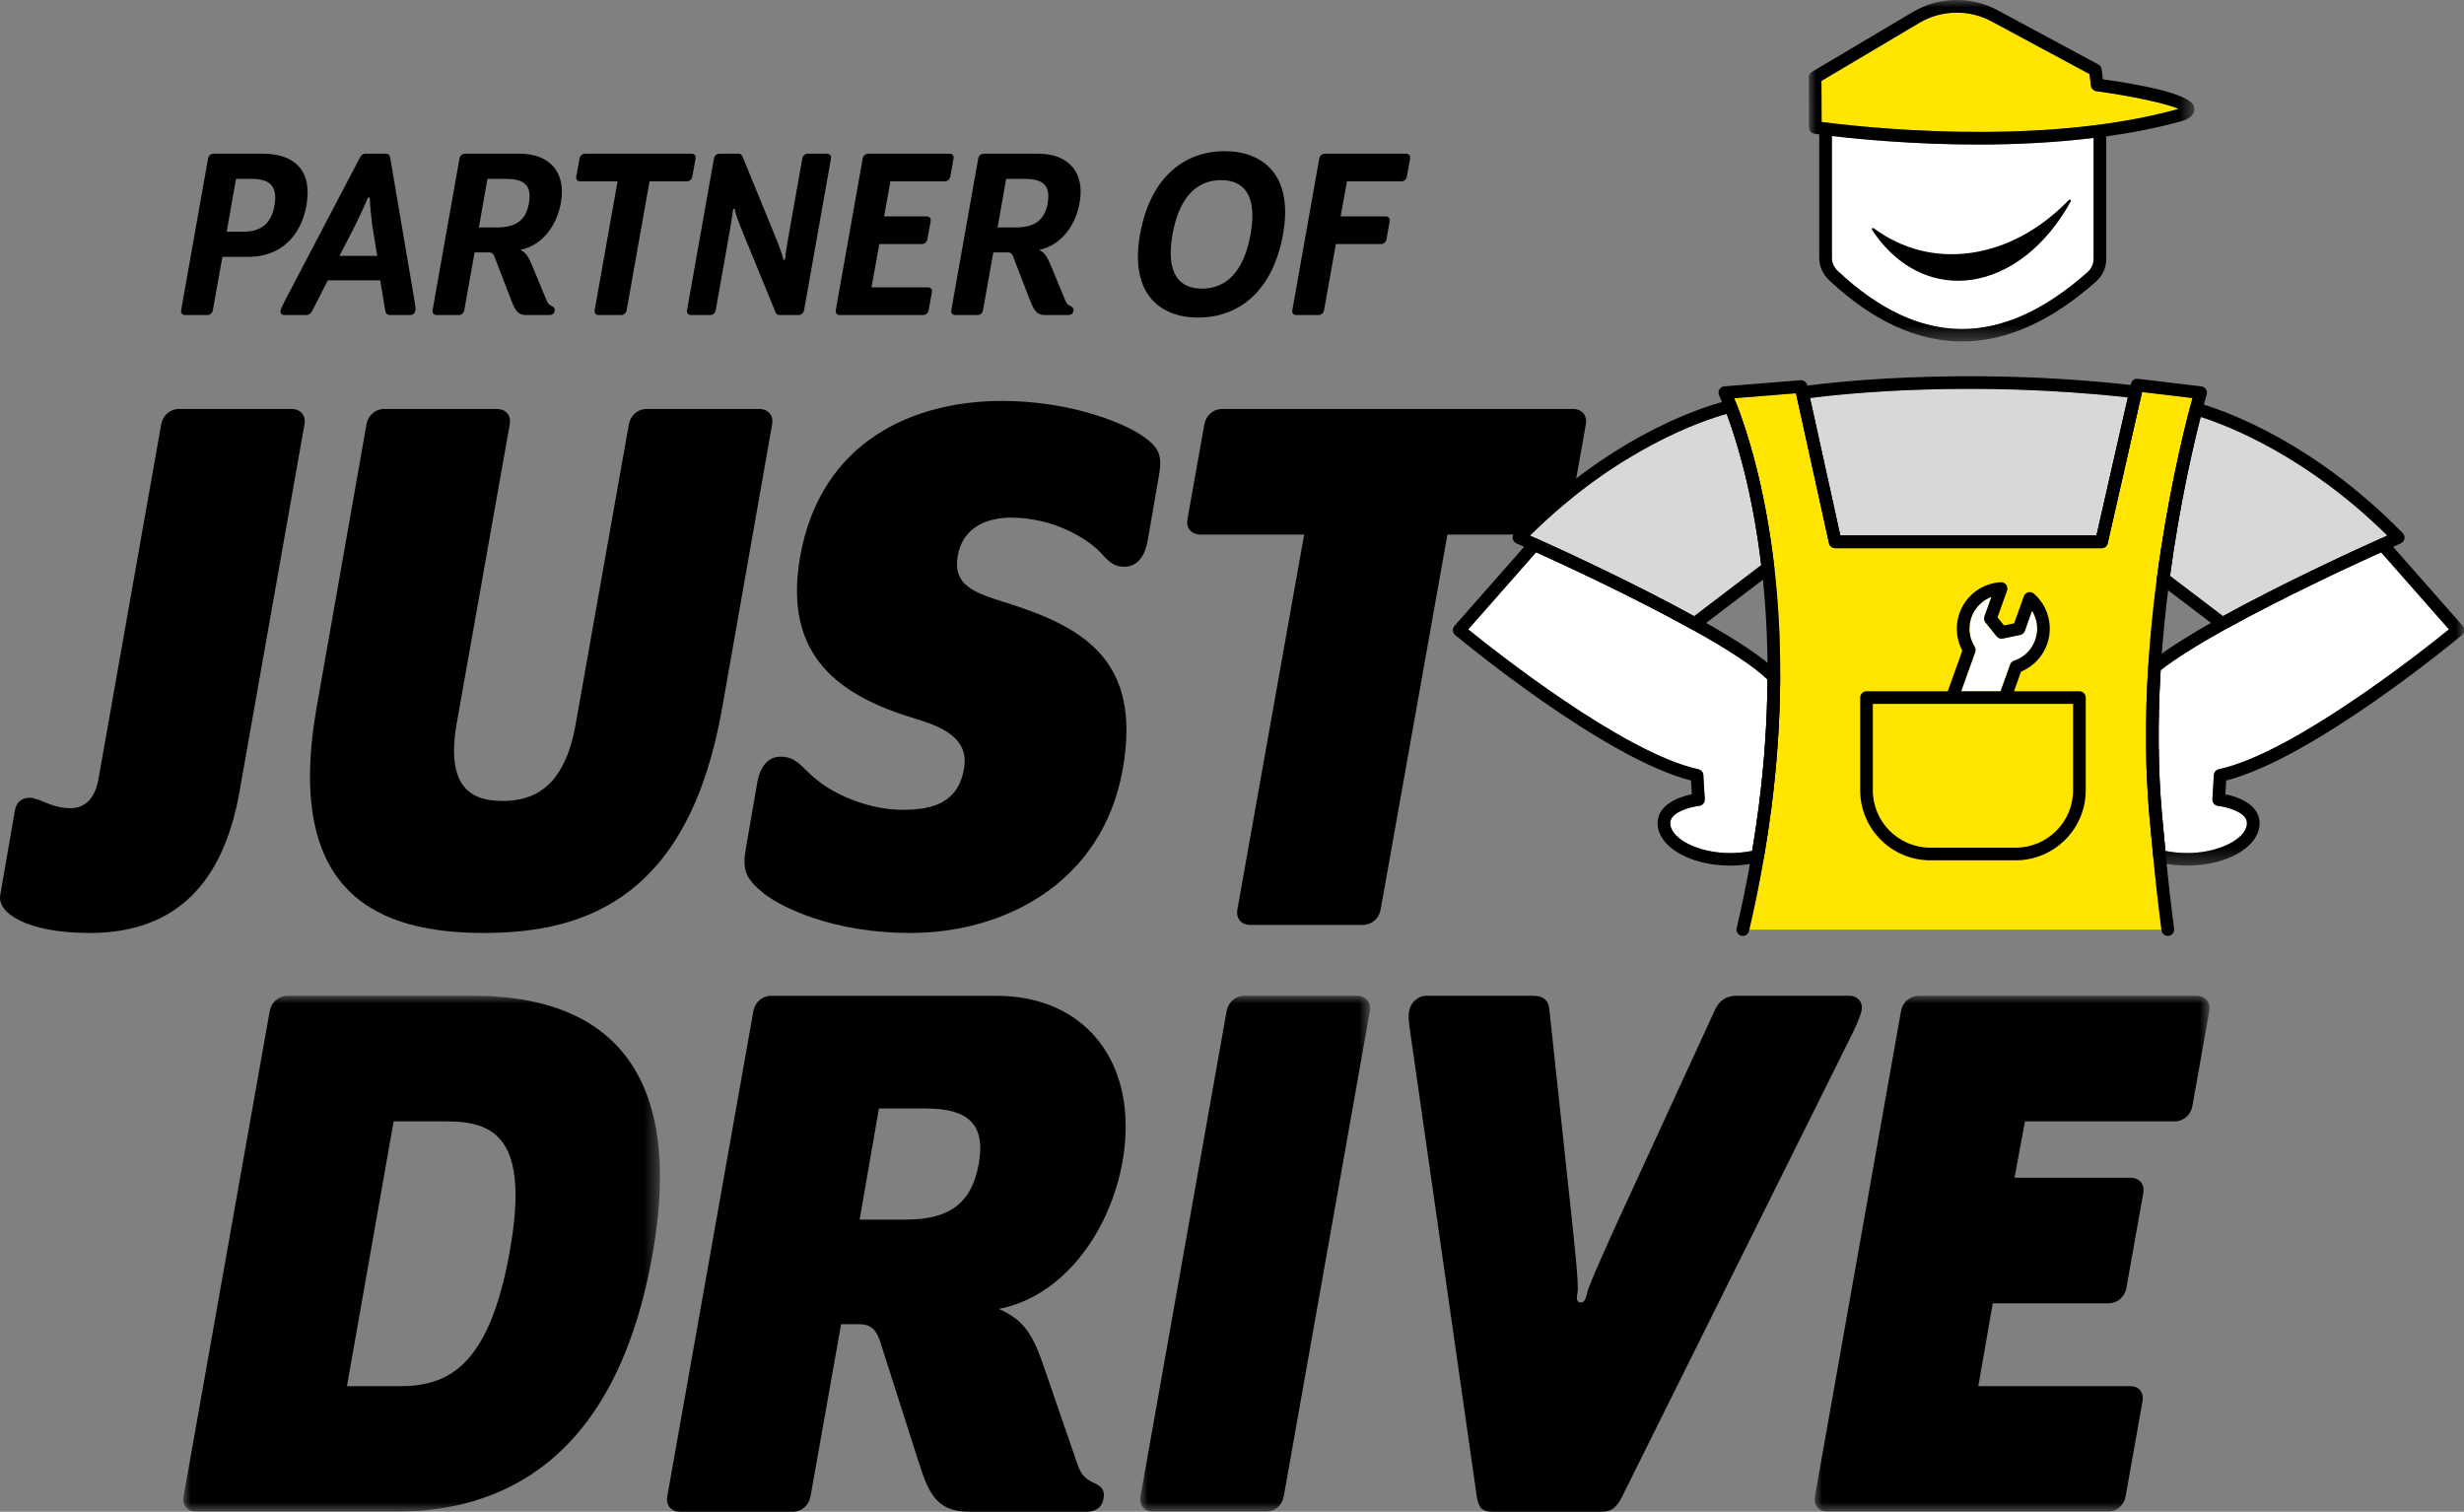
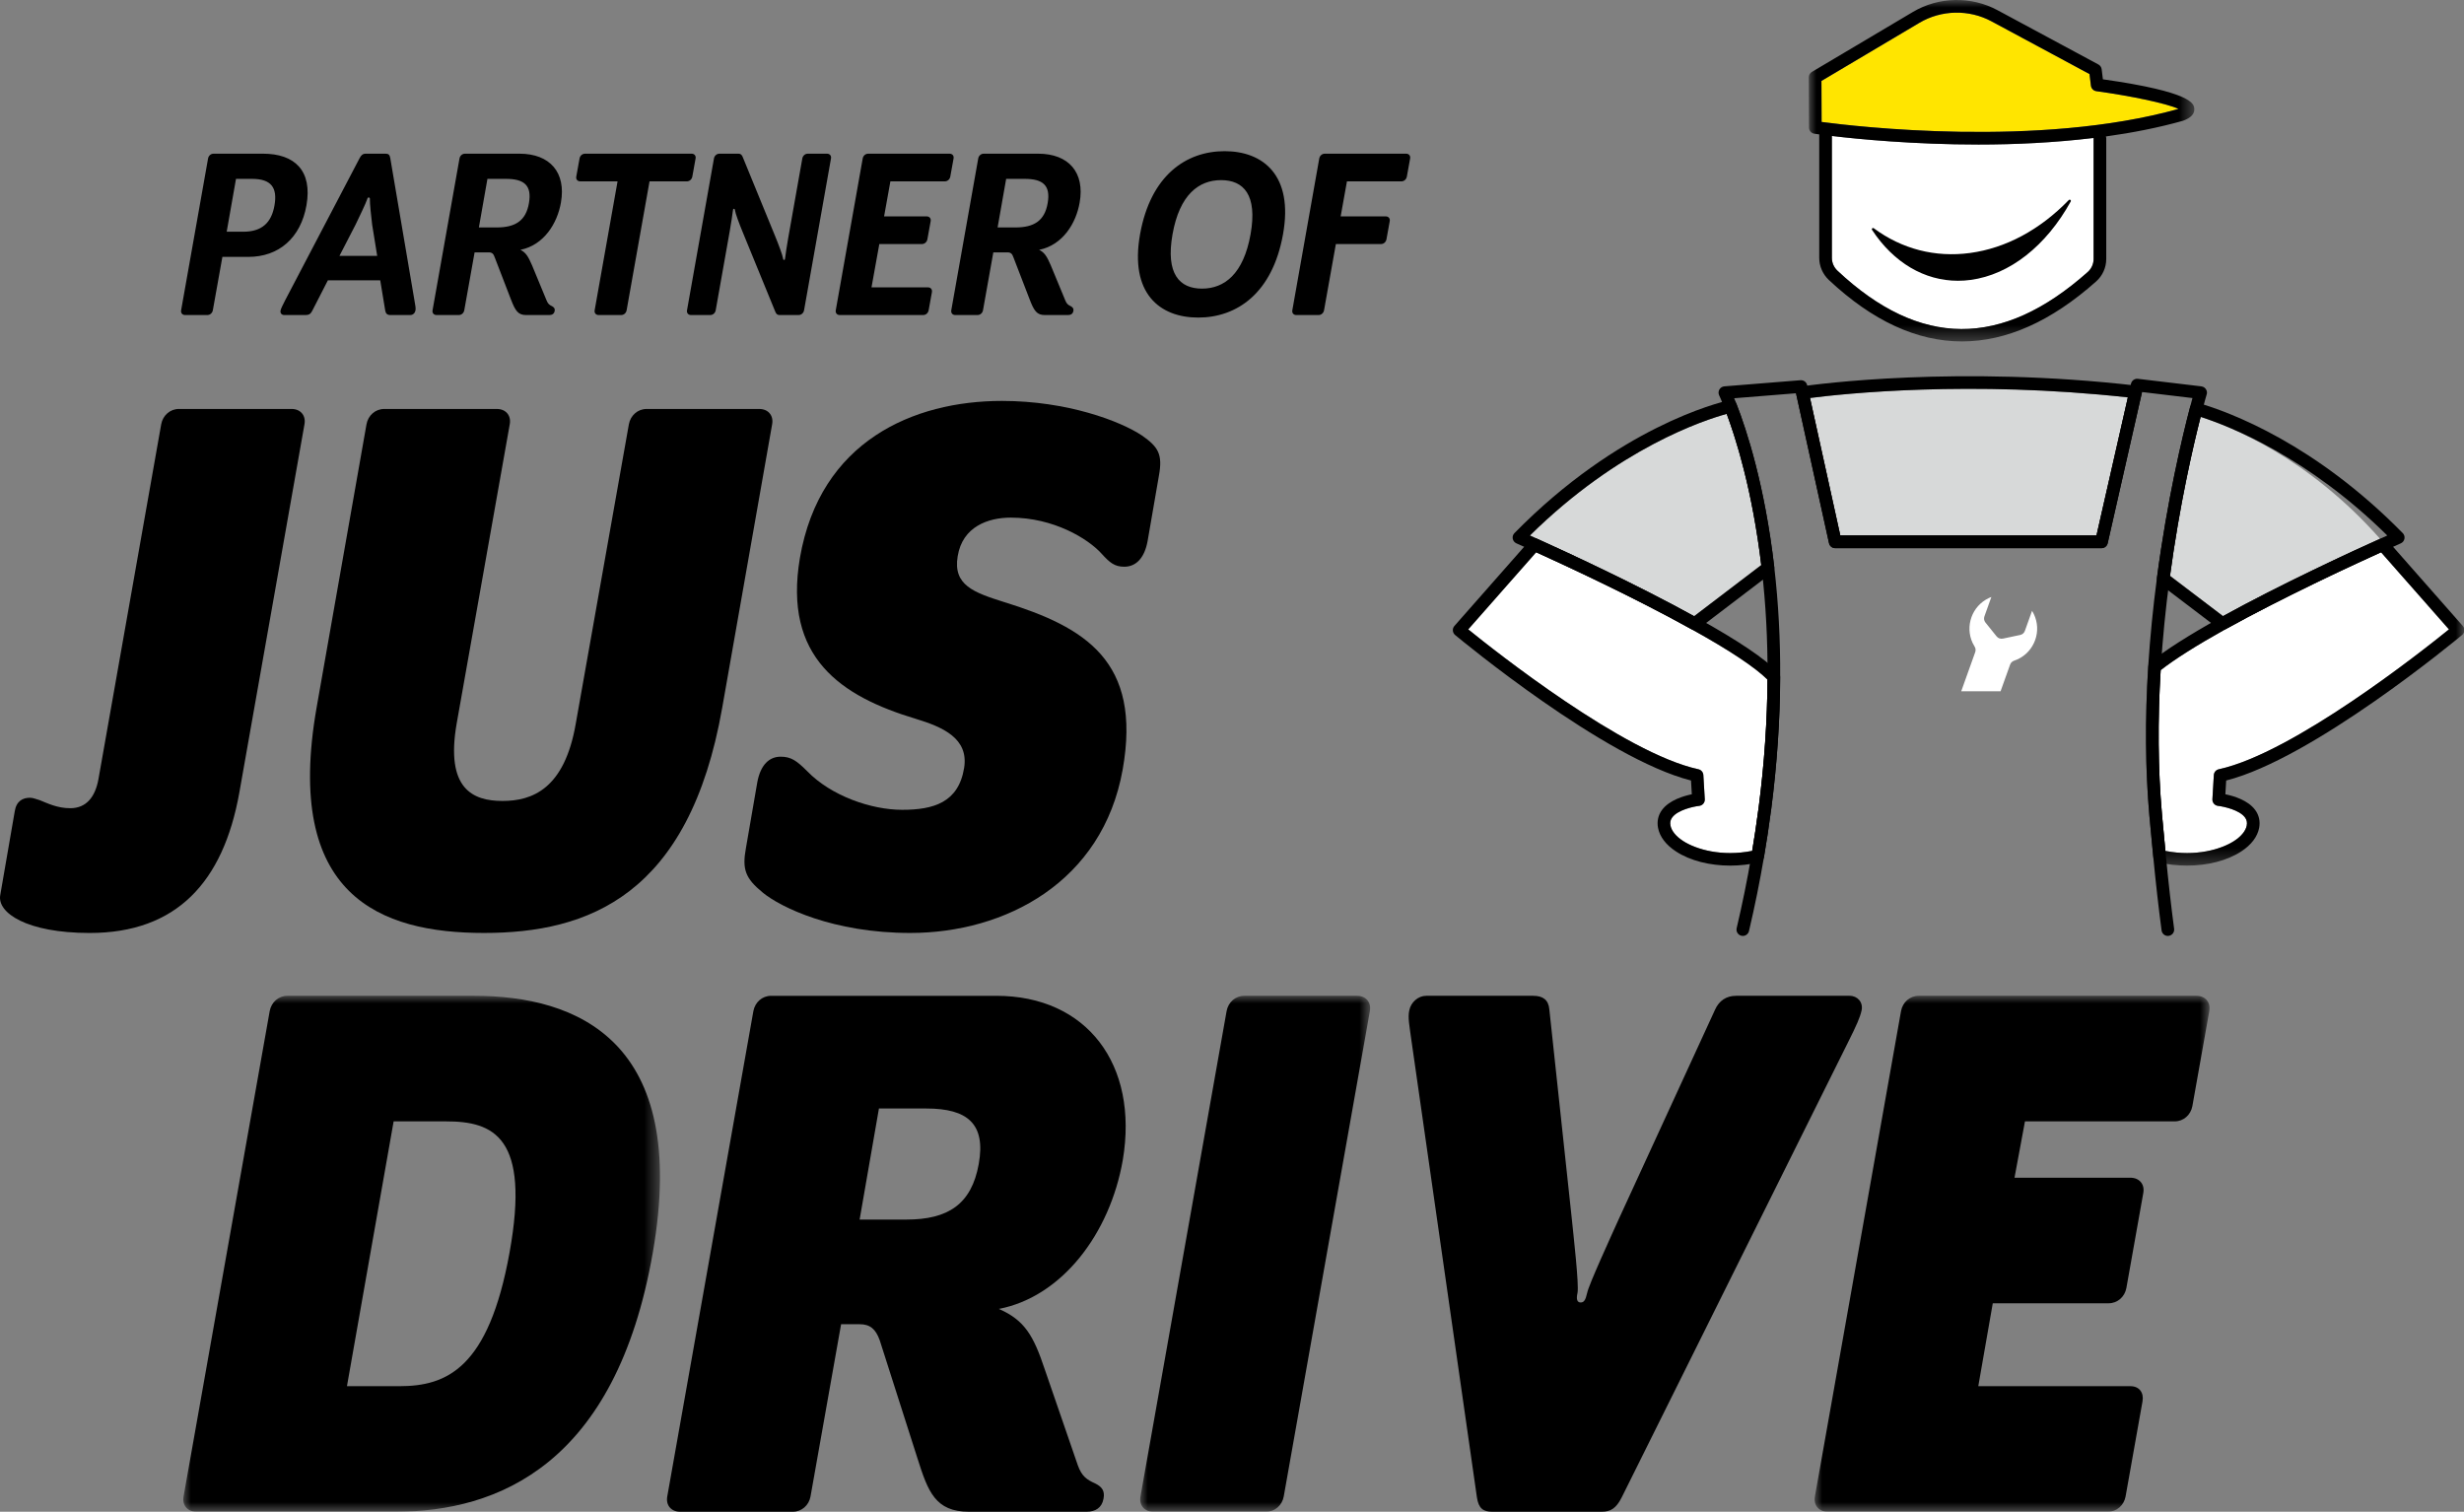
<svg xmlns="http://www.w3.org/2000/svg" xmlns:xlink="http://www.w3.org/1999/xlink" width="163px" height="100px" viewBox="0 0 163 100" version="1.1">
  <rect x="0" y="0" width="163" height="100" fill="#808080" stroke="none" />
  <title>Customer/logo/JD_Partner_Logo_Justin</title>
  <defs>
    <polygon id="path-1" points="2.84217094e-14 0 25.504 0 25.504 22.585 2.84217094e-14 22.585" />
    <polygon id="path-3" points="-3.55271368e-15 0 31.533 0 31.533 34.129 -3.55271368e-15 34.129" />
    <polygon id="path-5" points="0 0 15.21 0 15.21 34.129 0 34.129" />
    <polygon id="path-7" points="0 0 26.125 0 26.125 34.129 0 34.129" />
    <polygon id="path-9" points="2.84217094e-14 0 21.062 0 21.062 21.656 2.84217094e-14 21.656" />
  </defs>
  <g id="Customer/logo/JD_Partner_Logo_Justin" stroke="none" stroke-width="1" fill="none" fill-rule="evenodd">
    <g id="Group-60">
      <path d="M120.494,5.354 L120.504,8.068 C122.72,8.363 134.849,9.795 144.115,7.205 C143.299,6.825 140.834,6.326 138.679,6.031 C138.491,6.006 138.343,5.856 138.32,5.667 L138.227,4.9 L131.744,1.412 C130.254,0.61 128.424,0.649 126.969,1.513 L120.494,5.354 Z" id="Fill-1" fill="#FFE500" />
      <path d="M138.106,17.996 C138.355,17.775 138.498,17.459 138.498,17.131 L138.498,9.151 C138.498,9.147 138.499,9.143 138.5,9.14 L138.391,9.137 C135.834,9.442 133.262,9.561 130.885,9.561 C126.597,9.561 122.958,9.205 121.184,8.995 L121.184,17.063 C121.184,17.379 121.321,17.688 121.559,17.911 C127.008,23.02 132.421,23.048 138.106,17.996" id="Fill-3" fill="#FFFFFF" />
      <g id="Group-7" transform="translate(119.656, 0)">
        <mask id="mask-2" fill="white">
          <use xlink:href="#path-1" />
        </mask>
        <g id="Clip-6" />
        <path d="M0.848,8.067 L0.838,5.353 L7.312,1.512 C8.767,0.648 10.598,0.609 12.088,1.412 L18.57,4.899 L18.664,5.667 C18.687,5.856 18.834,6.005 19.023,6.031 C21.178,6.326 23.642,6.824 24.459,7.204 C15.193,9.794 3.064,8.362 0.848,8.067 M18.841,9.15 L18.841,17.131 C18.841,17.459 18.698,17.775 18.449,17.996 C12.765,23.047 7.352,23.02 1.902,17.911 C1.664,17.688 1.528,17.379 1.528,17.063 L1.528,8.995 C3.301,9.205 6.941,9.561 11.229,9.561 C13.64,9.561 16.252,9.44 18.846,9.125 C18.845,9.134 18.841,9.141 18.841,9.15 M19.456,5.246 L19.375,4.583 C19.358,4.448 19.277,4.329 19.158,4.265 L12.484,0.674 C10.736,-0.266 8.591,-0.221 6.885,0.792 L0.205,4.756 C0.077,4.831 -0.001,4.969 3.01980663e-14,5.117 L0.013,8.433 C0.013,8.64 0.164,8.815 0.368,8.845 C0.38,8.847 0.498,8.864 0.691,8.89 L0.691,17.063 C0.691,17.609 0.924,18.141 1.33,18.522 C4.22,21.23 7.161,22.585 10.132,22.585 C13.067,22.585 16.031,21.264 19.005,18.621 C19.433,18.241 19.678,17.698 19.678,17.131 L19.678,9.15 C19.678,9.107 19.665,9.067 19.653,9.027 C21.392,8.786 23.113,8.45 24.749,7.991 C25.284,7.8 25.537,7.525 25.501,7.174 C25.47,6.873 25.389,6.086 19.456,5.246" id="Fill-5" fill="#000000" mask="url(#mask-2)" />
      </g>
-       <path d="M147.058,40.757 C150.936,38.622 155.597,36.475 157.447,35.64 C157.627,35.557 157.787,35.485 157.924,35.423 C152.665,30.237 147.557,28.212 145.576,27.576 C145.048,29.646 144.18,33.428 143.549,38.09 L147.058,40.757 Z" id="Fill-8" fill="#D7D9D9" />
+       <path d="M147.058,40.757 C150.936,38.622 155.597,36.475 157.447,35.64 C152.665,30.237 147.557,28.212 145.576,27.576 C145.048,29.646 144.18,33.428 143.549,38.09 L147.058,40.757 Z" id="Fill-8" fill="#D7D9D9" />
      <path d="M147.225,41.621 C145.321,42.684 143.878,43.596 142.933,44.333 C142.729,47.711 142.758,50.921 143.02,53.876 C143.091,54.682 143.167,55.487 143.246,56.287 C145.247,56.678 146.933,56.189 147.796,55.628 C148.265,55.323 148.56,54.96 148.627,54.606 C148.665,54.4 148.629,54.231 148.513,54.074 C148.141,53.57 147.098,53.35 146.728,53.307 C146.507,53.282 146.344,53.089 146.357,52.867 L146.451,51.27 C146.462,51.082 146.597,50.925 146.78,50.886 C151.702,49.816 160.219,43.079 162.005,41.633 L157.51,36.53 C155.468,37.457 150.94,39.559 147.225,41.621" id="Fill-10" fill="#FFFFFF" />
      <g id="Group-14" transform="translate(12.126, 65.871)">
        <mask id="mask-4" fill="white">
          <use xlink:href="#path-3" />
        </mask>
        <g id="Clip-13" />
        <path d="M14.287,25.823 C17.429,25.823 20.197,24.651 21.582,16.985 C22.966,9.317 20.517,8.306 17.375,8.306 L13.914,8.306 L10.826,25.823 L14.287,25.823 Z M0.018,33.117 L5.715,1.012 C5.822,0.426 6.301,0 6.887,0 L19.239,0 C26.001,0 33.508,2.929 31.059,16.985 C28.609,31.041 20.783,34.129 14.021,34.129 L0.87,34.129 C0.284,34.129 -0.089,33.703 0.018,33.117 L0.018,33.117 Z" id="Fill-12" fill="#000000" mask="url(#mask-4)" />
      </g>
      <path d="M56.866,80.673 L59.954,80.673 C62.723,80.673 64.267,79.661 64.746,76.999 C65.225,74.337 64.001,73.326 61.285,73.326 L58.144,73.326 L56.866,80.673 Z M69.112,90.576 L71.295,96.912 C71.561,97.658 71.88,97.871 72.466,98.137 C72.892,98.35 73.105,98.616 72.998,99.149 C72.892,99.734 72.466,100 71.88,100 L64.107,100 C61.871,100 61.392,98.669 60.699,96.486 L58.197,88.66 C57.931,87.914 57.558,87.595 56.866,87.595 L55.641,87.595 L53.618,98.989 C53.512,99.574 53.033,100 52.447,100 L44.993,100 C44.407,100 44.034,99.574 44.141,98.989 L49.838,66.883 C49.945,66.297 50.424,65.872 51.009,65.872 L65.917,65.872 C71.88,65.872 75.341,70.397 74.276,76.733 C73.424,81.631 70.23,85.784 66.077,86.583 C67.781,87.329 68.367,88.34 69.112,90.576 L69.112,90.576 Z" id="Fill-15" fill="#000000" />
      <g id="Group-19" transform="translate(75.428, 65.871)">
        <mask id="mask-6" fill="white">
          <use xlink:href="#path-5" />
        </mask>
        <g id="Clip-18" />
        <path d="M0.018,33.117 L5.715,1.012 C5.821,0.426 6.3,0 6.886,0 L14.34,0 C14.926,0 15.298,0.426 15.192,1.012 L9.495,33.117 C9.389,33.703 8.91,34.129 8.324,34.129 L0.87,34.129 C0.284,34.129 -0.089,33.703 0.018,33.117" id="Fill-17" fill="#000000" mask="url(#mask-6)" />
      </g>
      <path d="M97.701,99.041 L93.389,68.96 C93.229,67.788 93.122,67.308 93.229,66.829 C93.335,66.297 93.814,65.871 94.347,65.871 L101.428,65.871 C102.067,65.871 102.44,66.138 102.493,66.776 L103.984,80.672 C104.09,81.737 104.463,84.986 104.357,85.519 C104.25,85.998 104.357,86.156 104.57,86.156 C104.782,86.156 104.889,85.998 104.996,85.519 C105.102,84.986 106.593,81.737 107.072,80.672 L113.461,66.776 C113.727,66.191 114.207,65.871 114.846,65.871 L122.353,65.871 C122.885,65.871 123.258,66.297 123.151,66.829 C123.045,67.308 122.832,67.788 122.246,68.96 L107.285,99.041 C106.912,99.787 106.539,99.999 105.954,99.999 L98.713,99.999 C98.127,99.999 97.808,99.787 97.701,99.041" id="Fill-20" fill="#000000" />
      <g id="Group-24" transform="translate(120.043, 65.871)">
        <mask id="mask-8" fill="white">
          <use xlink:href="#path-7" />
        </mask>
        <g id="Clip-23" />
        <path d="M0.018,33.117 L5.715,1.012 C5.821,0.426 6.3,0 6.886,0 L25.255,0 C25.84,0 26.213,0.426 26.107,1.012 L24.989,7.294 C24.882,7.88 24.403,8.306 23.817,8.306 L13.914,8.306 L13.222,12.033 L20.889,12.033 C21.475,12.033 21.848,12.459 21.741,13.044 L20.623,19.327 C20.516,19.913 20.037,20.339 19.452,20.339 L11.784,20.339 L10.826,25.823 L20.889,25.823 C21.475,25.823 21.794,26.249 21.688,26.835 L20.57,33.117 C20.463,33.703 19.984,34.129 19.398,34.129 L0.87,34.129 C0.284,34.129 -0.089,33.703 0.018,33.117" id="Fill-22" fill="#000000" mask="url(#mask-8)" />
      </g>
      <path d="M0.016,59.212 L0.974,53.675 C1.081,52.983 1.507,52.77 1.986,52.77 C2.199,52.77 2.412,52.876 2.625,52.929 C3.157,53.142 3.796,53.462 4.648,53.462 C5.713,53.462 6.298,52.715 6.512,51.544 L10.664,28.064 C10.771,27.479 11.25,27.052 11.836,27.052 L19.29,27.052 C19.875,27.052 20.248,27.479 20.142,28.064 L15.829,52.45 C14.764,58.359 11.676,61.715 5.926,61.715 C1.773,61.715 -0.197,60.383 0.016,59.212" id="Fill-25" fill="#000000" />
      <path d="M33.243,52.982 C35.213,52.982 37.343,52.184 38.088,47.871 L41.602,28.064 C41.709,27.479 42.188,27.053 42.773,27.053 L50.228,27.053 C50.813,27.053 51.186,27.479 51.079,28.064 L47.778,46.806 C45.595,59.265 38.886,61.714 32.018,61.714 C25.15,61.714 18.761,59.265 20.944,46.806 L24.245,28.064 C24.351,27.479 24.83,27.053 25.416,27.053 L32.87,27.053 C33.456,27.053 33.828,27.479 33.722,28.064 L30.208,47.871 C29.463,52.184 31.273,52.982 33.243,52.982" id="Fill-27" fill="#000000" />
      <path d="M49.35,56.07 L50.095,51.758 C50.308,50.586 50.894,50.054 51.64,50.054 C52.332,50.054 52.704,50.32 53.397,51.012 C54.994,52.662 57.656,53.568 59.679,53.568 C61.755,53.568 63.406,53.088 63.779,50.799 C64.098,48.829 62.341,48.084 60.584,47.551 C55.632,46.06 51.799,43.505 52.917,36.903 C54.248,29.182 60.424,26.52 66.281,26.52 C70.594,26.52 74.108,27.851 75.546,28.81 C76.61,29.555 76.93,30.034 76.664,31.472 L75.918,35.785 C75.705,36.956 75.119,37.488 74.374,37.488 C73.735,37.488 73.416,37.222 72.883,36.636 C71.978,35.625 69.689,34.24 66.867,34.24 C65.376,34.24 63.672,34.826 63.353,36.796 C63.033,38.713 64.418,39.192 66.441,39.831 C71.765,41.481 75.546,43.718 74.268,50.905 C72.937,58.36 66.494,61.714 60.212,61.714 C55.1,61.714 51.64,60.01 50.468,59.052 C49.297,58.093 49.084,57.507 49.35,56.07" id="Fill-29" fill="#000000" />
-       <path d="M81.855,60.17 L86.274,35.359 L79.406,35.359 C78.82,35.359 78.447,34.933 78.554,34.347 L79.672,28.065 C79.779,27.479 80.258,27.053 80.843,27.053 L104.057,27.053 C104.643,27.053 105.016,27.479 104.909,28.065 L103.791,34.347 C103.685,34.933 103.206,35.359 102.62,35.359 L95.751,35.359 L91.332,60.17 C91.226,60.756 90.747,61.182 90.161,61.182 L82.707,61.182 C82.121,61.182 81.749,60.756 81.855,60.17" id="Fill-31" fill="#000000" />
      <path d="M136.962,13.223 C136.929,13.199 136.884,13.203 136.856,13.232 C134.944,15.205 132.683,16.417 130.32,16.735 C128.02,17.043 125.82,16.477 123.956,15.099 C123.925,15.075 123.881,15.077 123.853,15.105 C123.824,15.132 123.819,15.176 123.841,15.208 C125.271,17.379 127.308,18.572 129.524,18.572 C129.803,18.572 130.085,18.554 130.368,18.515 C132.943,18.168 135.354,16.277 136.985,13.327 C137.004,13.292 136.995,13.247 136.962,13.223" id="Fill-33" fill="#000000" />
      <path d="M101.208,35.423 C101.345,35.485 101.506,35.558 101.687,35.641 C103.536,36.475 108.196,38.622 112.07,40.761 L116.513,37.377 C115.928,32.511 114.883,29.135 114.228,27.379 C112.771,27.777 107.084,29.623 101.208,35.423" id="Fill-35" fill="#D7D9D9" />
      <path d="M111.337,55.627 C112.204,56.191 113.902,56.682 115.913,56.282 C116.064,55.389 116.205,54.436 116.345,53.377 C116.713,50.534 116.908,47.702 116.925,44.956 C116.088,44.128 114.4,43.009 111.904,41.625 C108.193,39.559 103.665,37.457 101.623,36.53 L97.128,41.632 C98.914,43.078 107.431,49.816 112.353,50.885 C112.536,50.925 112.671,51.082 112.682,51.269 L112.776,52.867 C112.789,53.089 112.626,53.282 112.405,53.307 C112.035,53.349 110.992,53.569 110.62,54.074 C110.504,54.231 110.468,54.4 110.506,54.605 C110.573,54.959 110.868,55.322 111.337,55.627" id="Fill-37" fill="#FFFFFF" />
-       <path d="M142.443,56.671 C142.353,55.771 142.267,54.86 142.186,53.95 C141.916,50.898 141.89,47.583 142.109,44.095 C142.232,42.168 142.427,40.192 142.688,38.22 C143.372,33.063 144.352,28.94 144.876,26.942 C144.942,26.687 144.995,26.487 145.037,26.33 L141.703,25.933 L141.683,26.016 L139.429,35.934 C139.386,36.124 139.216,36.259 139.021,36.259 L121.404,36.259 C121.207,36.259 121.037,36.123 120.995,35.931 L118.811,26.014 L114.722,26.342 C114.769,26.454 114.82,26.584 114.877,26.729 C115.539,28.427 116.743,32.085 117.373,37.516 C117.648,39.89 117.779,42.338 117.763,44.789 C117.753,47.622 117.555,50.548 117.174,53.485 C117.019,54.667 116.86,55.719 116.69,56.702 C116.419,58.294 116.092,59.905 115.721,61.491 L142.987,61.491 C142.787,59.973 142.609,58.396 142.443,56.671" id="Fill-39" fill="#FFE500" />
      <path d="M138.687,35.423 L140.764,26.287 C130.331,25.14 121.9,26.048 119.736,26.327 L121.74,35.423 L138.687,35.423 Z" id="Fill-41" fill="#D7D9D9" />
      <path d="M130.628,42.773 C130.695,42.882 130.71,43.015 130.667,43.135 L129.74,45.726 L132.343,45.726 L132.975,43.961 C133.018,43.841 133.114,43.746 133.235,43.705 C133.318,43.677 133.4,43.646 133.481,43.608 C134.021,43.352 134.43,42.901 134.631,42.338 C134.833,41.775 134.803,41.167 134.547,40.627 C134.511,40.55 134.471,40.475 134.426,40.403 L133.951,41.732 C133.902,41.869 133.785,41.971 133.643,42.001 L132.493,42.244 C132.338,42.274 132.179,42.219 132.081,42.097 L131.342,41.178 C131.25,41.064 131.225,40.912 131.274,40.774 L131.734,39.488 C131.677,39.51 131.622,39.534 131.566,39.56 C130.45,40.088 129.972,41.425 130.499,42.541 C130.537,42.622 130.582,42.698 130.628,42.773" id="Fill-43" fill="#FFFFFF" />
-       <path d="M137.14,52.274 C137.14,54.368 135.436,56.072 133.342,56.072 L127.691,56.072 C125.596,56.072 123.893,54.368 123.893,52.274 L123.893,46.562 L137.14,46.562 L137.14,52.274 Z M130.667,43.135 C130.71,43.014 130.696,42.881 130.628,42.772 C130.582,42.698 130.538,42.621 130.5,42.541 C129.972,41.425 130.451,40.087 131.567,39.56 C131.622,39.533 131.678,39.509 131.734,39.488 L131.274,40.774 C131.225,40.911 131.251,41.064 131.342,41.177 L132.081,42.096 C132.179,42.219 132.338,42.274 132.493,42.243 L133.643,42 C133.786,41.97 133.902,41.868 133.951,41.732 L134.426,40.403 C134.471,40.474 134.511,40.549 134.547,40.626 C134.803,41.167 134.833,41.774 134.632,42.338 C134.43,42.901 134.021,43.352 133.481,43.607 C133.4,43.646 133.318,43.677 133.235,43.704 C133.114,43.745 133.018,43.84 132.975,43.96 L132.343,45.725 L129.74,45.725 L130.667,43.135 Z M137.558,45.725 L133.232,45.725 L133.697,44.426 C133.745,44.407 133.792,44.386 133.839,44.364 C135.372,43.639 136.029,41.802 135.304,40.268 C135.123,39.885 134.87,39.549 134.551,39.27 C134.446,39.179 134.304,39.145 134.17,39.179 C134.036,39.215 133.928,39.313 133.881,39.444 L133.242,41.23 L132.572,41.371 L132.141,40.835 L132.772,39.071 C132.82,38.939 132.798,38.792 132.714,38.68 C132.63,38.567 132.499,38.507 132.356,38.512 C131.957,38.533 131.571,38.631 131.209,38.803 C129.676,39.528 129.018,41.365 129.743,42.899 C129.765,42.946 129.789,42.991 129.813,43.036 L128.851,45.725 L123.474,45.725 C123.243,45.725 123.056,45.912 123.056,46.144 L123.056,52.274 C123.056,54.829 125.135,56.908 127.691,56.908 L133.342,56.908 C135.898,56.908 137.977,54.829 137.977,52.274 L137.977,46.144 C137.977,45.912 137.79,45.725 137.558,45.725 L137.558,45.725 Z" id="Fill-45" fill="#000000" />
      <path d="M97.128,41.633 C98.914,43.079 107.43,49.817 112.353,50.886 C112.536,50.925 112.67,51.082 112.681,51.27 L112.776,52.867 C112.789,53.089 112.626,53.283 112.405,53.308 C112.035,53.35 110.992,53.57 110.619,54.074 C110.503,54.231 110.467,54.401 110.506,54.606 C110.573,54.96 110.868,55.323 111.337,55.628 C112.204,56.191 113.902,56.683 115.913,56.283 C116.063,55.39 116.205,54.436 116.344,53.377 C116.713,50.535 116.908,47.703 116.925,44.957 C116.087,44.129 114.4,43.009 111.903,41.626 C108.192,39.56 103.665,37.457 101.623,36.53 L97.128,41.633 Z M114.458,57.259 C113.108,57.259 111.814,56.936 110.881,56.329 C110.209,55.892 109.795,55.35 109.683,54.761 C109.602,54.328 109.693,53.918 109.947,53.576 C110.426,52.929 111.374,52.651 111.918,52.54 L111.865,51.63 C106.134,50.179 96.667,42.343 96.259,42.004 C96.173,41.932 96.119,41.827 96.11,41.715 C96.101,41.602 96.138,41.491 96.213,41.406 L101.199,35.745 C101.32,35.607 101.518,35.564 101.685,35.64 C103.574,36.493 108.39,38.712 112.31,40.894 C115.001,42.386 116.797,43.599 117.648,44.5 C117.722,44.578 117.763,44.682 117.763,44.789 C117.753,47.622 117.555,50.549 117.174,53.486 C117.019,54.667 116.86,55.719 116.69,56.703 C116.661,56.868 116.537,57 116.374,57.039 C115.744,57.187 115.095,57.259 114.458,57.259 L114.458,57.259 Z" id="Fill-47" fill="#000000" />
      <g id="Group-51" transform="translate(141.962, 35.603)">
        <mask id="mask-10" fill="white">
          <use xlink:href="#path-9" />
        </mask>
        <g id="Clip-50" />
        <path d="M1.284,20.684 C3.285,21.075 4.971,20.586 5.834,20.025 C6.303,19.72 6.598,19.357 6.665,19.003 C6.703,18.797 6.667,18.628 6.551,18.471 C6.179,17.967 5.136,17.747 4.766,17.704 C4.545,17.679 4.382,17.486 4.395,17.264 L4.489,15.667 C4.5,15.479 4.635,15.322 4.818,15.283 C9.74,14.213 18.257,7.476 20.043,6.03 L15.548,0.927 C13.506,1.854 8.978,3.956 5.263,6.018 C3.359,7.081 1.916,7.993 0.971,8.73 C0.767,12.108 0.796,15.318 1.058,18.274 C1.129,19.079 1.205,19.885 1.284,20.684 L1.284,20.684 Z M2.716,21.656 C2.08,21.656 1.431,21.584 0.801,21.436 C0.628,21.395 0.499,21.248 0.481,21.07 C0.391,20.169 0.305,19.258 0.224,18.347 C-0.046,15.296 -0.072,11.98 0.147,8.492 C0.154,8.375 0.211,8.266 0.302,8.192 C1.278,7.406 2.811,6.428 4.856,5.287 C8.781,3.108 13.597,0.89 15.485,0.037 C15.654,-0.039 15.851,0.004 15.972,0.142 L20.958,5.803 C21.032,5.888 21.069,5.999 21.061,6.112 C21.052,6.224 20.998,6.329 20.911,6.401 C20.504,6.74 11.036,14.576 5.306,16.027 L5.252,16.937 C5.797,17.048 6.745,17.326 7.223,17.973 C7.477,18.315 7.568,18.725 7.487,19.157 L7.487,19.157 C7.376,19.747 6.962,20.29 6.29,20.727 C5.357,21.333 4.064,21.656 2.716,21.656 L2.716,21.656 Z" id="Fill-49" fill="#000000" mask="url(#mask-10)" />
      </g>
      <path d="M143.55,38.09 L147.059,40.757 C150.937,38.622 155.598,36.475 157.448,35.64 C157.628,35.557 157.788,35.485 157.925,35.423 C152.666,30.237 147.558,28.212 145.576,27.576 C145.048,29.646 144.18,33.428 143.55,38.09 M147.022,41.673 C146.933,41.673 146.844,41.645 146.769,41.588 L142.85,38.609 C142.73,38.518 142.668,38.37 142.688,38.221 C143.372,33.064 144.352,28.941 144.876,26.942 C144.905,26.833 144.976,26.74 145.074,26.684 C145.173,26.629 145.289,26.614 145.398,26.647 C147.538,27.269 153.142,29.354 158.949,35.265 C159.045,35.363 159.087,35.502 159.061,35.637 C159.035,35.773 158.944,35.887 158.818,35.941 C158.815,35.942 158.436,36.108 157.795,36.402 C155.913,37.251 151.122,39.458 147.225,41.621 C147.162,41.656 147.092,41.673 147.022,41.673" id="Fill-52" fill="#000000" />
      <path d="M121.74,35.423 L138.687,35.423 L140.764,26.287 C130.331,25.14 121.9,26.049 119.737,26.327 L121.74,35.423 Z M139.021,36.26 L121.404,36.26 C121.207,36.26 121.037,36.123 120.995,35.931 L118.821,26.063 C118.796,25.949 118.82,25.831 118.886,25.735 C118.952,25.639 119.055,25.575 119.17,25.559 C120.2,25.411 129.563,24.154 141.323,25.508 C141.441,25.521 141.548,25.584 141.617,25.682 C141.686,25.778 141.71,25.9 141.684,26.016 L139.429,35.934 C139.386,36.125 139.217,36.26 139.021,36.26 L139.021,36.26 Z" id="Fill-54" fill="#000000" />
      <path d="M101.208,35.423 C101.345,35.485 101.506,35.558 101.687,35.641 C103.536,36.476 108.196,38.622 112.07,40.761 L116.513,37.377 C115.928,32.511 114.883,29.135 114.228,27.379 C112.771,27.777 107.084,29.623 101.208,35.423 M112.106,41.678 C112.036,41.678 111.966,41.66 111.903,41.625 C108.011,39.459 103.22,37.251 101.341,36.403 C100.697,36.108 100.317,35.942 100.315,35.942 C100.189,35.887 100.098,35.773 100.072,35.638 C100.045,35.503 100.087,35.363 100.184,35.265 C107.056,28.264 113.665,26.636 114.396,26.473 C114.597,26.426 114.802,26.537 114.876,26.73 C115.538,28.427 116.742,32.086 117.373,37.517 C117.39,37.663 117.328,37.808 117.211,37.898 L112.36,41.592 C112.285,41.649 112.196,41.678 112.106,41.678" id="Fill-56" fill="#000000" />
      <path d="M115.293,61.91 C115.261,61.91 115.229,61.906 115.197,61.899 C114.972,61.846 114.832,61.621 114.885,61.396 C115.262,59.796 115.592,58.169 115.866,56.561 C116.034,55.588 116.191,54.546 116.345,53.377 C116.721,50.476 116.917,47.585 116.926,44.786 C116.942,42.366 116.813,39.954 116.542,37.613 C115.922,32.276 114.744,28.694 114.097,27.034 C113.874,26.458 113.729,26.158 113.728,26.155 C113.668,26.031 113.673,25.885 113.741,25.765 C113.81,25.646 113.933,25.567 114.071,25.556 L119.106,25.151 C119.315,25.137 119.503,25.273 119.548,25.477 L121.74,35.423 L138.687,35.423 L140.971,25.38 C141.019,25.171 141.217,25.032 141.429,25.058 L145.627,25.557 C145.786,25.577 145.921,25.685 145.973,25.836 C146.006,25.93 146.003,26.031 145.969,26.121 C145.948,26.187 145.844,26.545 145.686,27.154 C145.167,29.134 144.195,33.219 143.518,38.331 C143.259,40.283 143.066,42.241 142.944,44.148 C142.728,47.594 142.754,50.867 143.02,53.877 C143.101,54.784 143.186,55.692 143.276,56.59 C143.443,58.328 143.622,59.912 143.824,61.437 C143.854,61.666 143.693,61.876 143.463,61.906 C143.235,61.939 143.024,61.776 142.994,61.547 C142.791,60.012 142.611,58.418 142.443,56.672 C142.353,55.772 142.268,54.861 142.186,53.951 C141.916,50.899 141.89,47.583 142.109,44.095 C142.232,42.169 142.427,40.192 142.688,38.221 C143.372,33.064 144.352,28.941 144.876,26.942 C144.942,26.687 144.995,26.488 145.037,26.33 L141.703,25.933 L141.683,26.017 L139.429,35.934 C139.386,36.125 139.217,36.26 139.021,36.26 L121.404,36.26 C121.207,36.26 121.037,36.123 120.995,35.932 L118.811,26.014 L114.722,26.343 C114.769,26.455 114.82,26.584 114.877,26.73 C115.539,28.427 116.743,32.086 117.373,37.517 C117.648,39.891 117.779,42.338 117.763,44.79 C117.753,47.622 117.555,50.549 117.175,53.486 C117.019,54.667 116.861,55.719 116.69,56.703 C116.414,58.327 116.081,59.971 115.7,61.587 C115.654,61.78 115.483,61.91 115.293,61.91" id="Fill-58" fill="#000000" />
      <path d="M92.701,11.998 L89.104,11.998 L88.688,14.313 L91.668,14.313 C91.851,14.313 91.968,14.446 91.935,14.629 L91.718,15.828 C91.685,16.011 91.535,16.144 91.352,16.144 L88.371,16.144 L87.589,20.523 C87.555,20.707 87.406,20.84 87.223,20.84 L85.757,20.84 C85.574,20.84 85.458,20.707 85.491,20.523 L87.272,10.483 C87.306,10.3 87.456,10.166 87.639,10.166 L93.017,10.166 C93.2,10.166 93.317,10.3 93.284,10.483 L93.067,11.682 C93.034,11.865 92.884,11.998 92.701,11.998 L92.701,11.998 Z M77.566,15.495 C77.1,18.126 78.032,19.092 79.514,19.092 C80.996,19.092 82.261,18.126 82.728,15.495 C83.194,12.881 82.261,11.915 80.78,11.915 C79.297,11.915 78.032,12.881 77.566,15.495 L77.566,15.495 Z M84.875,15.495 C84.176,19.408 81.812,21.007 79.264,21.007 C76.716,21.007 74.718,19.408 75.418,15.495 C76.117,11.599 78.465,10 81.012,10 C83.56,10 85.575,11.599 84.875,15.495 L84.875,15.495 Z M67.792,11.832 L66.56,11.832 L65.994,15.045 L67.176,15.045 C68.392,15.045 69.108,14.613 69.307,13.43 C69.508,12.264 68.991,11.832 67.792,11.832 L67.792,11.832 Z M70.656,20.84 L69.124,20.84 C68.592,20.84 68.408,20.574 68.109,19.791 L67.043,17.027 C66.96,16.794 66.876,16.694 66.644,16.694 L65.711,16.694 L65.028,20.523 C64.995,20.707 64.845,20.84 64.662,20.84 L63.197,20.84 C63.013,20.84 62.897,20.707 62.93,20.523 L64.712,10.483 C64.745,10.3 64.895,10.166 65.078,10.166 L68.675,10.166 C70.706,10.166 71.772,11.415 71.422,13.397 C71.189,14.762 70.307,16.211 68.741,16.527 C69.091,16.694 69.258,16.96 69.508,17.543 L70.473,19.874 C70.573,20.124 70.673,20.174 70.84,20.257 C70.956,20.324 71.039,20.407 71.006,20.574 C70.973,20.757 70.84,20.84 70.656,20.84 L70.656,20.84 Z M61.066,20.84 L55.555,20.84 C55.371,20.84 55.255,20.707 55.288,20.523 L57.07,10.483 C57.103,10.3 57.253,10.166 57.436,10.166 L62.814,10.166 C62.998,10.166 63.115,10.3 63.081,10.483 L62.864,11.682 C62.831,11.865 62.681,11.998 62.498,11.998 L58.901,11.998 L58.485,14.313 L61.299,14.313 C61.482,14.313 61.599,14.446 61.566,14.629 L61.349,15.828 C61.316,16.011 61.166,16.144 60.983,16.144 L58.169,16.144 L57.652,19.008 L61.383,19.008 C61.566,19.008 61.682,19.141 61.649,19.325 L61.432,20.523 C61.399,20.707 61.249,20.84 61.066,20.84 L61.066,20.84 Z M48.279,15.262 L47.346,20.523 C47.314,20.707 47.164,20.84 46.98,20.84 L45.715,20.84 C45.531,20.84 45.415,20.707 45.448,20.523 L47.23,10.483 C47.263,10.3 47.413,10.166 47.596,10.166 L48.845,10.166 C49.028,10.166 49.095,10.283 49.145,10.416 L51.26,15.578 C51.509,16.178 51.776,16.91 51.792,17.06 C51.809,17.177 51.826,17.193 51.876,17.193 C51.926,17.193 51.926,17.16 51.942,17.043 C51.975,16.81 52.042,16.278 52.142,15.745 L53.075,10.483 C53.108,10.3 53.258,10.166 53.441,10.166 L54.706,10.166 C54.89,10.166 55.006,10.3 54.972,10.483 L53.191,20.523 C53.158,20.707 53.008,20.84 52.825,20.84 L51.576,20.84 C51.393,20.84 51.326,20.723 51.276,20.59 L49.162,15.428 C48.878,14.746 48.645,14.096 48.629,13.946 C48.612,13.83 48.595,13.813 48.546,13.813 C48.496,13.813 48.496,13.846 48.479,13.963 C48.445,14.196 48.379,14.729 48.279,15.262 L48.279,15.262 Z M45.432,11.998 L42.968,11.998 L41.453,20.523 C41.42,20.707 41.27,20.84 41.087,20.84 L39.605,20.84 C39.421,20.84 39.305,20.707 39.338,20.523 L40.853,11.998 L38.389,11.998 C38.206,11.998 38.089,11.865 38.122,11.682 L38.339,10.483 C38.372,10.3 38.522,10.166 38.705,10.166 L45.748,10.166 C45.932,10.166 46.048,10.3 46.015,10.483 L45.799,11.682 C45.765,11.865 45.615,11.998 45.432,11.998 L45.432,11.998 Z M33.477,11.832 L32.245,11.832 L31.679,15.045 L32.861,15.045 C34.077,15.045 34.792,14.613 34.992,13.43 C35.193,12.264 34.676,11.832 33.477,11.832 L33.477,11.832 Z M36.341,20.84 L34.809,20.84 C34.277,20.84 34.093,20.574 33.794,19.791 L32.728,17.027 C32.645,16.794 32.562,16.694 32.329,16.694 L31.396,16.694 L30.713,20.523 C30.68,20.707 30.53,20.84 30.347,20.84 L28.882,20.84 C28.698,20.84 28.582,20.707 28.615,20.523 L30.397,10.483 C30.43,10.3 30.58,10.166 30.763,10.166 L34.36,10.166 C36.391,10.166 37.457,11.415 37.107,13.397 C36.874,14.762 35.991,16.211 34.426,16.527 C34.776,16.694 34.942,16.96 35.193,17.543 L36.158,19.874 C36.258,20.124 36.358,20.174 36.524,20.257 C36.641,20.324 36.724,20.407 36.691,20.574 C36.658,20.757 36.524,20.84 36.341,20.84 L36.341,20.84 Z M24.619,14.862 C24.57,14.496 24.454,13.364 24.47,13.23 C24.486,13.114 24.454,13.064 24.387,13.064 C24.32,13.064 24.304,13.114 24.27,13.23 C24.237,13.364 23.704,14.496 23.521,14.862 L22.455,16.927 L24.953,16.927 L24.619,14.862 Z M27.134,20.84 L25.819,20.84 C25.619,20.84 25.519,20.74 25.486,20.557 L25.153,18.542 L21.69,18.542 L20.657,20.557 C20.557,20.757 20.441,20.84 20.224,20.84 L18.809,20.84 C18.625,20.84 18.525,20.707 18.559,20.54 C18.592,20.39 18.709,20.174 18.858,19.874 L23.787,10.466 C23.887,10.266 24.004,10.166 24.187,10.166 L25.519,10.166 C25.702,10.166 25.785,10.25 25.819,10.466 L27.417,19.874 C27.467,20.174 27.517,20.39 27.484,20.54 C27.451,20.707 27.318,20.84 27.134,20.84 L27.134,20.84 Z M16.677,11.832 L15.612,11.832 L14.996,15.328 L16.095,15.328 C17.31,15.328 17.96,14.746 18.159,13.58 C18.359,12.431 17.96,11.832 16.677,11.832 L16.677,11.832 Z M16.428,16.993 L14.712,16.993 L14.08,20.523 C14.046,20.707 13.897,20.84 13.714,20.84 L12.248,20.84 C12.065,20.84 11.948,20.707 11.982,20.523 L13.764,10.483 C13.797,10.3 13.947,10.166 14.13,10.166 L17.393,10.166 C19.508,10.166 20.674,11.299 20.274,13.58 C19.891,15.745 18.442,16.993 16.428,16.993 L16.428,16.993 Z" id="Fill-1" fill="#000000" />
    </g>
  </g>
</svg>